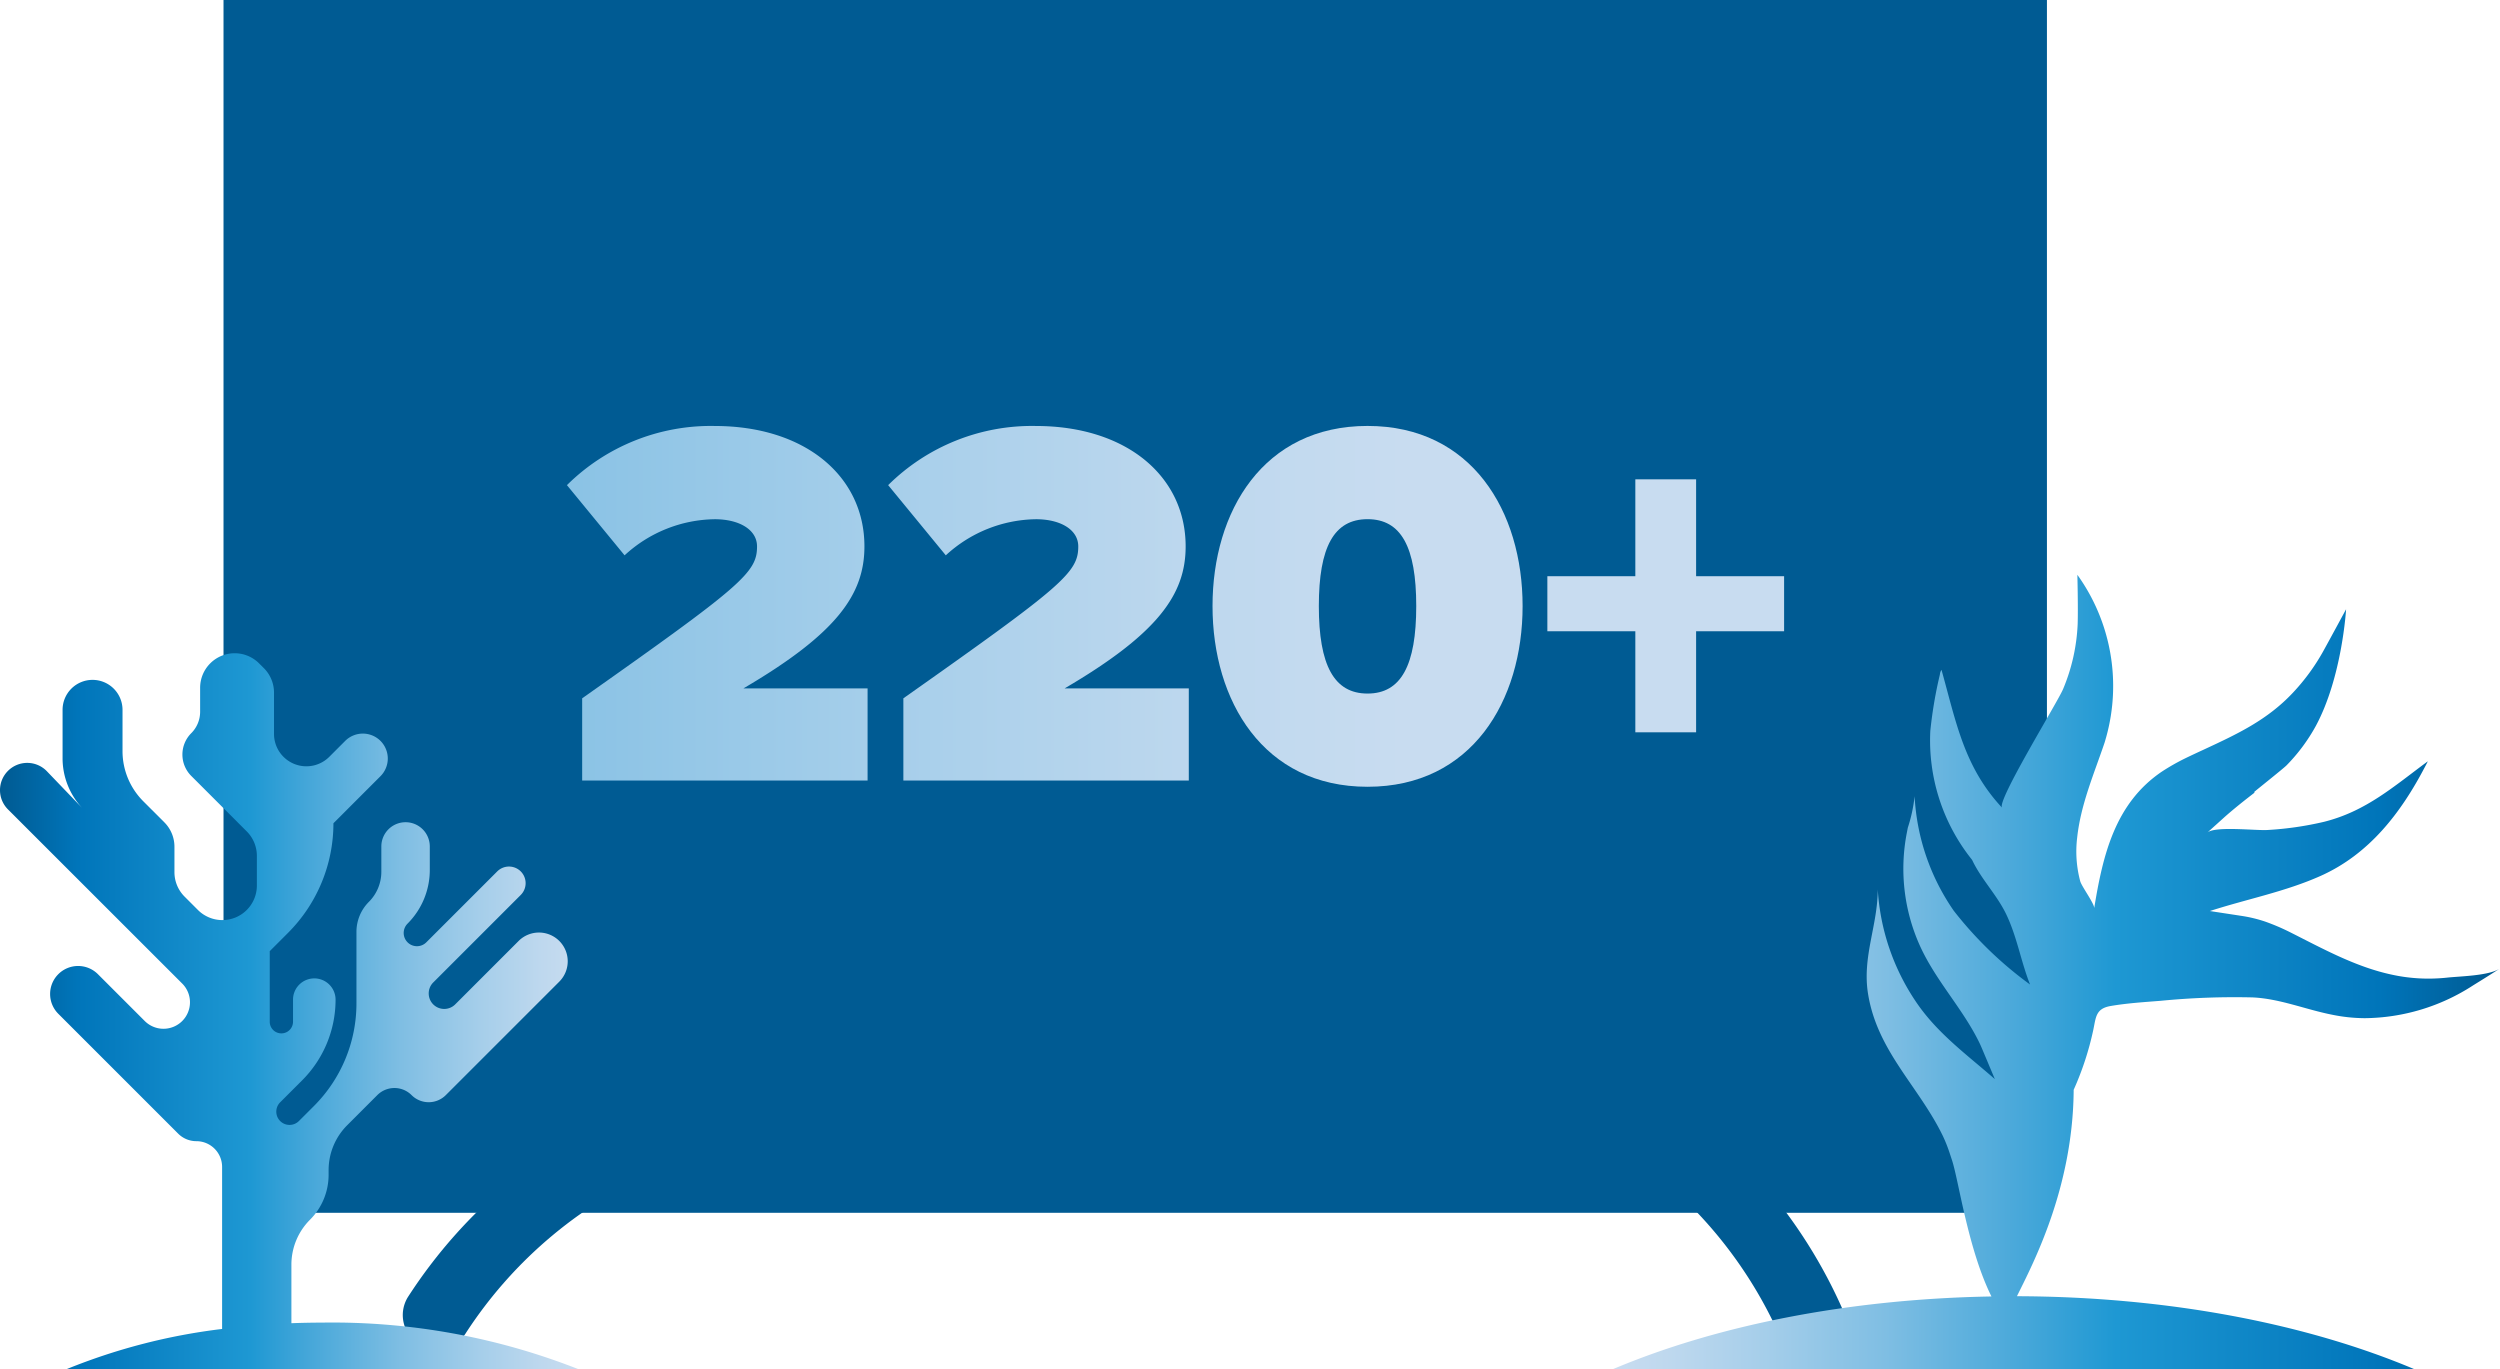
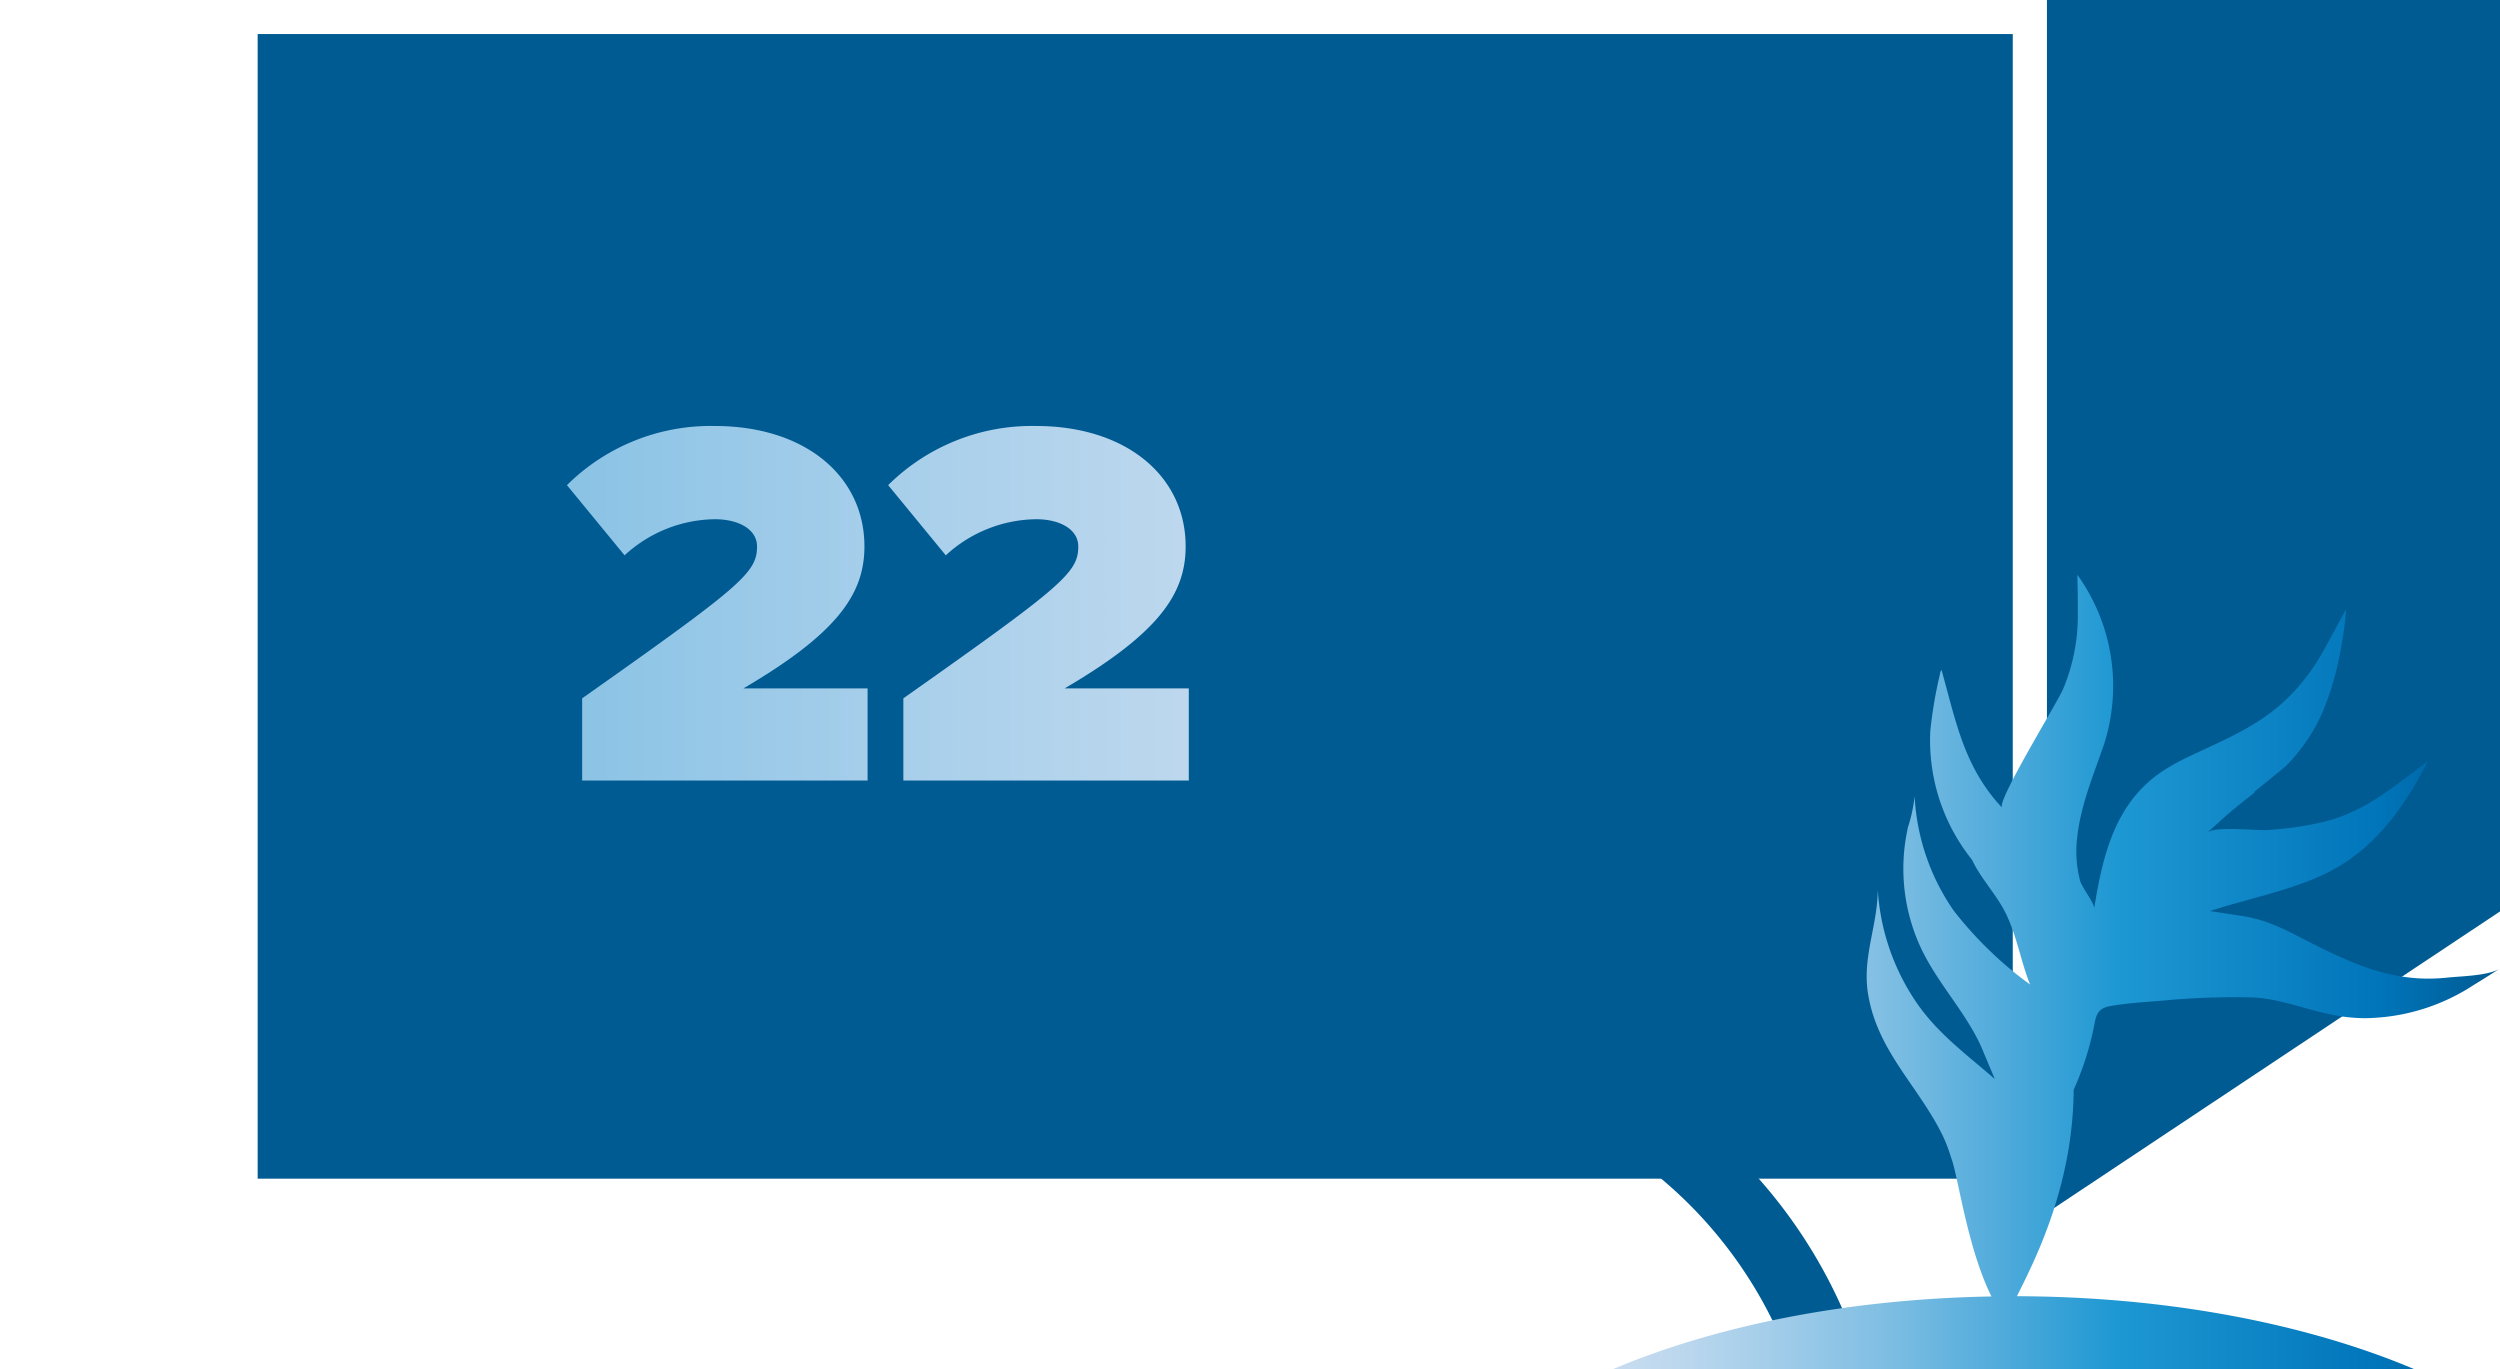
<svg xmlns="http://www.w3.org/2000/svg" xmlns:xlink="http://www.w3.org/1999/xlink" width="212.513" height="116.398" viewBox="0 0 212.513 116.398">
  <defs>
    <linearGradient id="linear-gradient" x1="-313.512" y1="-154.267" x2="-313.43" y2="-154.267" gradientUnits="objectBoundingBox">
      <stop offset="0" stop-color="#c8dcf0" />
      <stop offset="0.064" stop-color="#bed8ee" />
      <stop offset="0.171" stop-color="#a5ceea" />
      <stop offset="0.307" stop-color="#7fbee3" />
      <stop offset="0.465" stop-color="#46a7d9" />
      <stop offset="0.567" stop-color="#1e98d3" />
      <stop offset="0.865" stop-color="#0075ba" />
      <stop offset="0.994" stop-color="#005b93" />
    </linearGradient>
    <linearGradient id="linear-gradient-2" x1="-272.854" y1="-178.781" x2="-272.791" y2="-178.781" xlink:href="#linear-gradient" />
    <linearGradient id="linear-gradient-3" x1="-46.136" y1="-34.898" x2="-46.124" y2="-34.898" gradientUnits="objectBoundingBox">
      <stop offset="0" stop-color="#c8dcf0" />
      <stop offset="0.054" stop-color="#bed8ee" />
      <stop offset="0.145" stop-color="#a5ceea" />
      <stop offset="0.26" stop-color="#7fbee3" />
      <stop offset="0.395" stop-color="#46a7d9" />
      <stop offset="0.482" stop-color="#1e98d3" />
      <stop offset="0.865" stop-color="#0075ba" />
      <stop offset="0.994" stop-color="#005b93" />
    </linearGradient>
    <linearGradient id="linear-gradient-4" x1="-44.437" y1="-32.867" x2="-44.425" y2="-32.867" xlink:href="#linear-gradient" />
    <linearGradient id="linear-gradient-5" x1="-513.869" y1="-331.436" x2="-513.724" y2="-331.436" xlink:href="#linear-gradient" />
    <linearGradient id="linear-gradient-6" x1="-235.086" y1="-127.79" x2="-235.025" y2="-127.79" xlink:href="#linear-gradient" />
    <linearGradient id="linear-gradient-7" x1="2.788" y1="0.5" x2="-9.515" y2="0.5" xlink:href="#linear-gradient-3" />
    <linearGradient id="linear-gradient-8" x1="1.72" y1="0.5" x2="-10.583" y2="0.5" xlink:href="#linear-gradient-3" />
    <linearGradient id="linear-gradient-9" x1="0.622" y1="0.5" x2="-11.308" y2="0.5" xlink:href="#linear-gradient-3" />
    <linearGradient id="linear-gradient-10" x1="-0.6" y1="0.5" x2="-16.225" y2="0.5" xlink:href="#linear-gradient-3" />
    <linearGradient id="linear-gradient-11" x1="0" y1="0.5" x2="1" y2="0.5" xlink:href="#linear-gradient" />
    <linearGradient id="linear-gradient-13" x1="1" y1="0.5" x2="0" y2="0.5" xlink:href="#linear-gradient" />
  </defs>
  <g id="Group_1889" data-name="Group 1889" transform="translate(14259 23006.57)">
    <g id="Path_3668" data-name="Path 3668" transform="translate(-14122.786 -22914.428)">
      <path id="Path_3708" data-name="Path 3708" d="M359.613,8195.917a2.9,2.9,0,0,1-2.68-1.789,37.157,37.157,0,0,0-14.121-16.945,2.9,2.9,0,0,1-.858-4.008l0,0a2.894,2.894,0,0,1,4-.864l.012.008a42.908,42.908,0,0,1,16.321,19.578,2.9,2.9,0,0,1-1.554,3.791l-.005,0A2.787,2.787,0,0,1,359.613,8195.917Z" transform="translate(-341.488 -8171.844)" fill="url(#linear-gradient)" />
    </g>
    <g id="Path_3669" data-name="Path 3669" transform="translate(-14224.765 -22912.904)">
-       <path id="Path_3709" data-name="Path 3709" d="M285.53,8193.752a2.906,2.906,0,0,1-2.436-4.474l.005-.007a42.876,42.876,0,0,1,19.579-16.321,2.9,2.9,0,0,1,3.793,1.558h0a2.9,2.9,0,0,1-1.552,3.788l-.007,0a37.14,37.14,0,0,0-16.945,14.123A2.912,2.912,0,0,1,285.53,8193.752Z" transform="translate(-282.631 -8172.725)" fill="url(#linear-gradient-2)" />
-     </g>
+       </g>
    <path id="Rectangle_1681" data-name="Rectangle 1681" d="M0,0H149.193V97.3H0Z" transform="translate(-14237.098 -23003.676)" fill="url(#linear-gradient-3)" />
    <g id="Rectangle_1681-2" data-name="Rectangle 1681-2" transform="translate(-14239.999 -23006.57)">
-       <path id="Path_3710" data-name="Path 3710" d="M428.837,8221.757h-155V8118.664h155Zm-149.193-5.807H423.033v-91.483H279.644Z" transform="translate(-273.838 -8118.664)" fill="url(#linear-gradient-4)" />
+       <path id="Path_3710" data-name="Path 3710" d="M428.837,8221.757V8118.664h155Zm-149.193-5.807H423.033v-91.483H279.644Z" transform="translate(-273.838 -8118.664)" fill="url(#linear-gradient-4)" />
    </g>
    <g id="Line_42" data-name="Line 42" transform="translate(-14227.766 -22990.471)">
      <path id="Path_3711" data-name="Path 3711" d="M282.351,8139.868a1.45,1.45,0,0,1-1.027-2.476l9.022-9.01a1.447,1.447,0,0,1,2.048,0l0,0a1.449,1.449,0,0,1,0,2.049l0,0-9.02,9.009A1.433,1.433,0,0,1,282.351,8139.868Z" transform="translate(-280.899 -8127.957)" fill="url(#linear-gradient-5)" />
    </g>
    <g id="Line_43" data-name="Line 43" transform="translate(-14224.863 -22991.855)">
-       <path id="Path_3712" data-name="Path 3712" d="M284.026,8155.271a1.452,1.452,0,0,1-1.027-2.479l25.212-25.207a1.444,1.444,0,0,1,2.043-.007l.009.007a1.452,1.452,0,0,1,0,2.053l-25.212,25.207A1.431,1.431,0,0,1,284.026,8155.271Z" transform="translate(-282.574 -8127.158)" fill="url(#linear-gradient-6)" />
-     </g>
+       </g>
    <g id="Group_1805" data-name="Group 1805" transform="translate(-14501.494 -31112.309)">
      <path id="Path_4264" data-name="Path 4264" d="M291.981,8165.1c13.576-9.574,14.865-10.687,14.865-12.912,0-1.426-1.511-2.312-3.6-2.312a11.506,11.506,0,0,0-7.659,3.069l-4.9-5.967a17.353,17.353,0,0,1,12.556-5.028c7.7,0,12.732,4.273,12.732,10.237,0,4.054-2.312,7.393-10.284,12.068h10.552v7.834H291.981Z" transform="translate(0 0)" fill="url(#linear-gradient-7)" />
      <path id="Path_4265" data-name="Path 4265" d="M307.863,8165.1c13.578-9.574,14.867-10.687,14.867-12.912,0-1.426-1.511-2.312-3.6-2.312a11.514,11.514,0,0,0-7.66,3.069l-4.9-5.967a17.35,17.35,0,0,1,12.556-5.028c7.7,0,12.732,4.273,12.732,10.237,0,4.054-2.312,7.393-10.284,12.068h10.552v7.834H307.863Z" transform="translate(11.422 0)" fill="url(#linear-gradient-8)" />
-       <path id="Path_4266" data-name="Path 4266" d="M335.786,8141.946c8.859,0,13.181,7.255,13.181,15.313s-4.322,15.36-13.181,15.36-13.177-7.3-13.177-15.36S326.926,8141.946,335.786,8141.946Zm0,7.926c-2.85,0-4.14,2.36-4.14,7.387s1.289,7.436,4.14,7.436,4.14-2.4,4.14-7.436S338.635,8149.872,335.786,8149.872Z" transform="translate(22.956 0)" fill="url(#linear-gradient-9)" />
-       <path id="Path_4267" data-name="Path 4267" d="M351.81,8166.09h-5.166v-8.59h-7.478v-4.679h7.478v-8.236h5.166v8.236h7.48v4.679h-7.48Z" transform="translate(34.862 1.899)" fill="url(#linear-gradient-10)" />
    </g>
    <g id="Group_1806" data-name="Group 1806" transform="translate(-12175.896 -31396.441)">
      <path id="Path_4270" data-name="Path 4270" d="M-1857.521,8472.977a14.626,14.626,0,0,1-4.656-.252c-3.087-.657-5.885-2.213-8.679-3.619a18.482,18.482,0,0,0-2.084-.889,11.687,11.687,0,0,0-1.948-.479l-2.769-.424c3.118-1.012,6.409-1.641,9.42-2.989,4.11-1.841,6.792-5.319,8.836-9.216.092-.174.189-.344.269-.523-2.877,2.119-5.233,4.24-8.805,5.139a27.778,27.778,0,0,1-4.83.7c-.935.066-4.474-.352-5.109.223l1.41-1.271c.839-.75,1.821-1.522,2.6-2.122l-.018-.065c-.006-.018,2.494-2,2.748-2.264a15.194,15.194,0,0,0,2.484-3.344c2.24-4.158,2.573-9.92,2.573-9.92s-1.52,2.807-1.947,3.576a17.673,17.673,0,0,1-2.575,3.521c-2.2,2.342-4.756,3.521-7.6,4.844-.5.23-1.013.469-1.549.729a18.528,18.528,0,0,0-1.97,1.118c-4.025,2.711-5.042,7.16-5.772,11.633.057-.35-1.052-1.836-1.185-2.3a9.761,9.761,0,0,1-.262-3.7c.3-2.806,1.419-5.393,2.316-8.038.038-.112.07-.224.1-.336l.055-.189a16.213,16.213,0,0,0-2.453-13.788s.071,2.8.025,4.2a16,16,0,0,1-1.233,5.5c-.448,1.1-5.688,9.571-5.192,10.1-3.249-3.49-3.9-7.275-5.15-11.721a.884.884,0,0,0-.137.4,36.6,36.6,0,0,0-.812,4.783,16.22,16.22,0,0,0,3.487,10.891.72.72,0,0,1,.1.154c.748,1.574,2.077,2.917,2.853,4.527.936,1.941,1.255,4.029,2.037,5.994a32.3,32.3,0,0,1-6.487-6.274,18.774,18.774,0,0,1-3.326-9.728,13.054,13.054,0,0,1-.579,2.677l-.077.4a15.947,15.947,0,0,0,1.088,9.589c1.344,2.993,3.652,5.364,5.07,8.278.069.143.135.293.2.441l1.12,2.66c-2.4-2.1-4.924-3.914-6.729-6.608a19.085,19.085,0,0,1-3.226-9.522c0,3.06-1.328,5.712-.828,8.861.776,4.883,4.307,7.869,6.355,12.084a12.756,12.756,0,0,1,.493,1.2c.108.31.2.6.3.9.567,1.757,1.363,7.564,3.344,11.559-12.274.214-23.473,2.5-32.174,6.179h68.118c-9.079-3.835-20.875-6.163-33.777-6.2,1.35-2.736,4.729-9.119,4.822-17.4v-.144l.059-.133a25.339,25.339,0,0,0,1.594-4.891c.246-1.117.191-1.874,1.482-2.1,1.405-.242,2.859-.332,4.279-.445a64.767,64.767,0,0,1,7.785-.287c2.316.1,4.526,1.033,6.8,1.477a14.117,14.117,0,0,0,2.731.289,17.178,17.178,0,0,0,9.216-2.783c.246-.154.486-.3.714-.443.533-.33,1.061-.668,1.588-1.008C-1853.921,8472.826-1856.39,8472.852-1857.521,8472.977Z" transform="translate(-17.596)" fill="url(#linear-gradient-11)" />
      <path id="Path_4271" data-name="Path 4271" d="M-1940.5,8517.874a31.832,31.832,0,0,0,4.18,3.906c5.117,3.722,11.047,3.211,16.677,1.177.772-.275,1.45-.569,2.011-.822.131-.061.262-.123.385-.184l.051-.025-1.174-1.979a55.666,55.666,0,0,0-4.934-6.768c-2.5-3.052-4.486-5.511-4.571-9.665-.065-3.175-.066-6.875.869-9.878,1.02-3.277,1.64-6.887,0-10.071l-.386-.755-.089-.175c.006.065.012.132.019.2a12.664,12.664,0,0,1-1.06,7.239c-1.141,2.27-2.786,4.29-3.534,6.748.128-.42-2.305-2.284-2.615-2.526a27.148,27.148,0,0,0-5.577-3.057l-.579-.266c.127.142.268.3.423.47,3.617,4,5.951,7.68,6.251,13.163-.026-.482-3.117-2.248-3.586-2.709a48.631,48.631,0,0,1-3.457-4.081,14.414,14.414,0,0,0-5.159-4.383c-.406-.175-4.65-1.712-4.692-.811-.01.213,1.6.846,1.853,1.007a11.343,11.343,0,0,1,3.4,3.685c1.431,2.356,2.326,5.013,3.832,7.323,1.923,2.948,4.667,4.242,8.026,4.845l.422.076.105.415a12.258,12.258,0,0,0,2.887,5.188c.829.908,2.629,2.875,3.858,3.19-4.5-1.156-8.013-3.183-12.062-5.4a16.444,16.444,0,0,0-12.05-1.706c-.282.065-.556.127-.816.186-.451.1-.858.192-1.216.281l-.618.149c.187.033.4.069.622.107,1.606.273,3.282.178,4.851.6a12.714,12.714,0,0,1,4.995,2.879C-1942.1,8516.214-1941.3,8517.042-1940.5,8517.874Z" transform="translate(0 -30.871)" fill="url(#linear-gradient-11)" />
    </g>
-     <path id="Path_4367" data-name="Path 4367" d="M-1631.427,8396.689a2.317,2.317,0,0,1,0-3.276h0a2.317,2.317,0,0,1,3.276,0l3.026,3.151a6.2,6.2,0,0,1-1.661-4.225v-4.113a2.548,2.548,0,0,1,2.548-2.548,2.548,2.548,0,0,1,2.548,2.548v3.51a6.025,6.025,0,0,0,1.765,4.261l1.789,1.789a2.936,2.936,0,0,1,.86,2.075v2.164a2.935,2.935,0,0,0,.859,2.075l1.137,1.138a2.936,2.936,0,0,0,4.15,0,2.936,2.936,0,0,0,.86-2.075v-2.528a2.936,2.936,0,0,0-.86-2.075l-4.716-4.716a2.571,2.571,0,0,1,0-3.636,2.571,2.571,0,0,0,.753-1.817v-2.042a2.936,2.936,0,0,1,.86-2.075,2.934,2.934,0,0,1,4.15,0l.41.409a2.936,2.936,0,0,1,.86,2.075v3.514a2.752,2.752,0,0,0,.806,1.946,2.752,2.752,0,0,0,3.893,0l1.352-1.353a2.123,2.123,0,0,1,3,0,2.123,2.123,0,0,1,0,3l-4,4a13.18,13.18,0,0,1-3.861,9.32l-1.553,1.554v6a.99.99,0,0,0,.29.7.99.99,0,0,0,1.689-.7v-1.876a1.808,1.808,0,0,1,1.808-1.809h0a1.808,1.808,0,0,1,1.809,1.809,9.7,9.7,0,0,1-2.839,6.854l-1.87,1.869a1.127,1.127,0,0,0,0,1.593,1.126,1.126,0,0,0,1.592,0l1.279-1.278a12.335,12.335,0,0,0,3.613-8.722V8407.1a3.612,3.612,0,0,1,1.058-2.554,3.612,3.612,0,0,0,1.058-2.554v-2.155a2.059,2.059,0,0,1,2.059-2.059,2.059,2.059,0,0,1,2.059,2.059v2a6.447,6.447,0,0,1-1.888,4.559,1.125,1.125,0,0,0,0,1.592,1.125,1.125,0,0,0,1.592,0l6.029-6.028a1.415,1.415,0,0,1,2,0,1.416,1.416,0,0,1,0,2l-7.439,7.439a1.319,1.319,0,0,0,0,1.865,1.32,1.32,0,0,0,1.866,0l5.391-5.392a2.445,2.445,0,0,1,3.458,0,2.445,2.445,0,0,1,0,3.458l-9.646,9.645a2.058,2.058,0,0,1-2.912,0,2.059,2.059,0,0,0-2.912,0l-2.559,2.56a5.4,5.4,0,0,0-1.581,3.817v.4a5.4,5.4,0,0,1-1.581,3.816,5.4,5.4,0,0,0-1.581,3.817v4.98q1.307-.05,2.641-.052a57.089,57.089,0,0,1,21.767,3.963h-43.533a51.259,51.259,0,0,1,13.234-3.422v-13.776a2.188,2.188,0,0,0-2.188-2.187,2.188,2.188,0,0,1-1.547-.641l-10.188-10.187a2.381,2.381,0,0,1,0-3.367,2.381,2.381,0,0,1,3.367,0l3.981,3.981a2.252,2.252,0,0,0,3.844-1.593,2.251,2.251,0,0,0-.66-1.592Z" transform="translate(-12626.895 -31334.455)" fill="url(#linear-gradient-13)" />
  </g>
</svg>